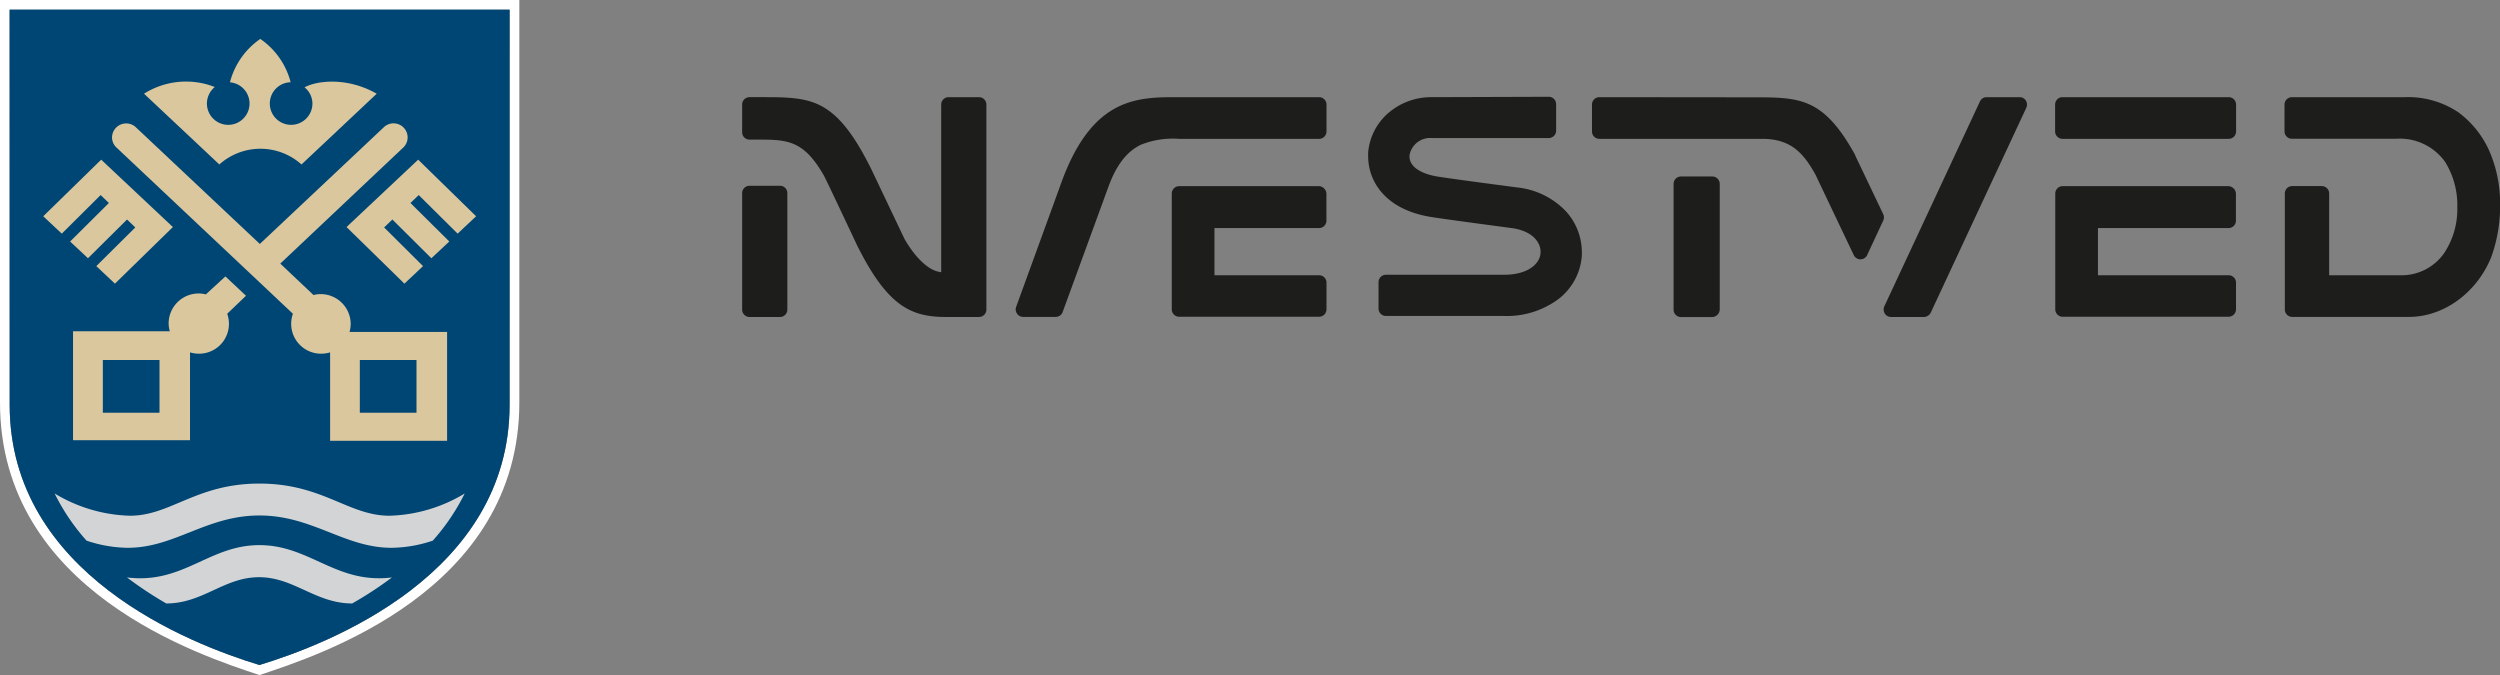
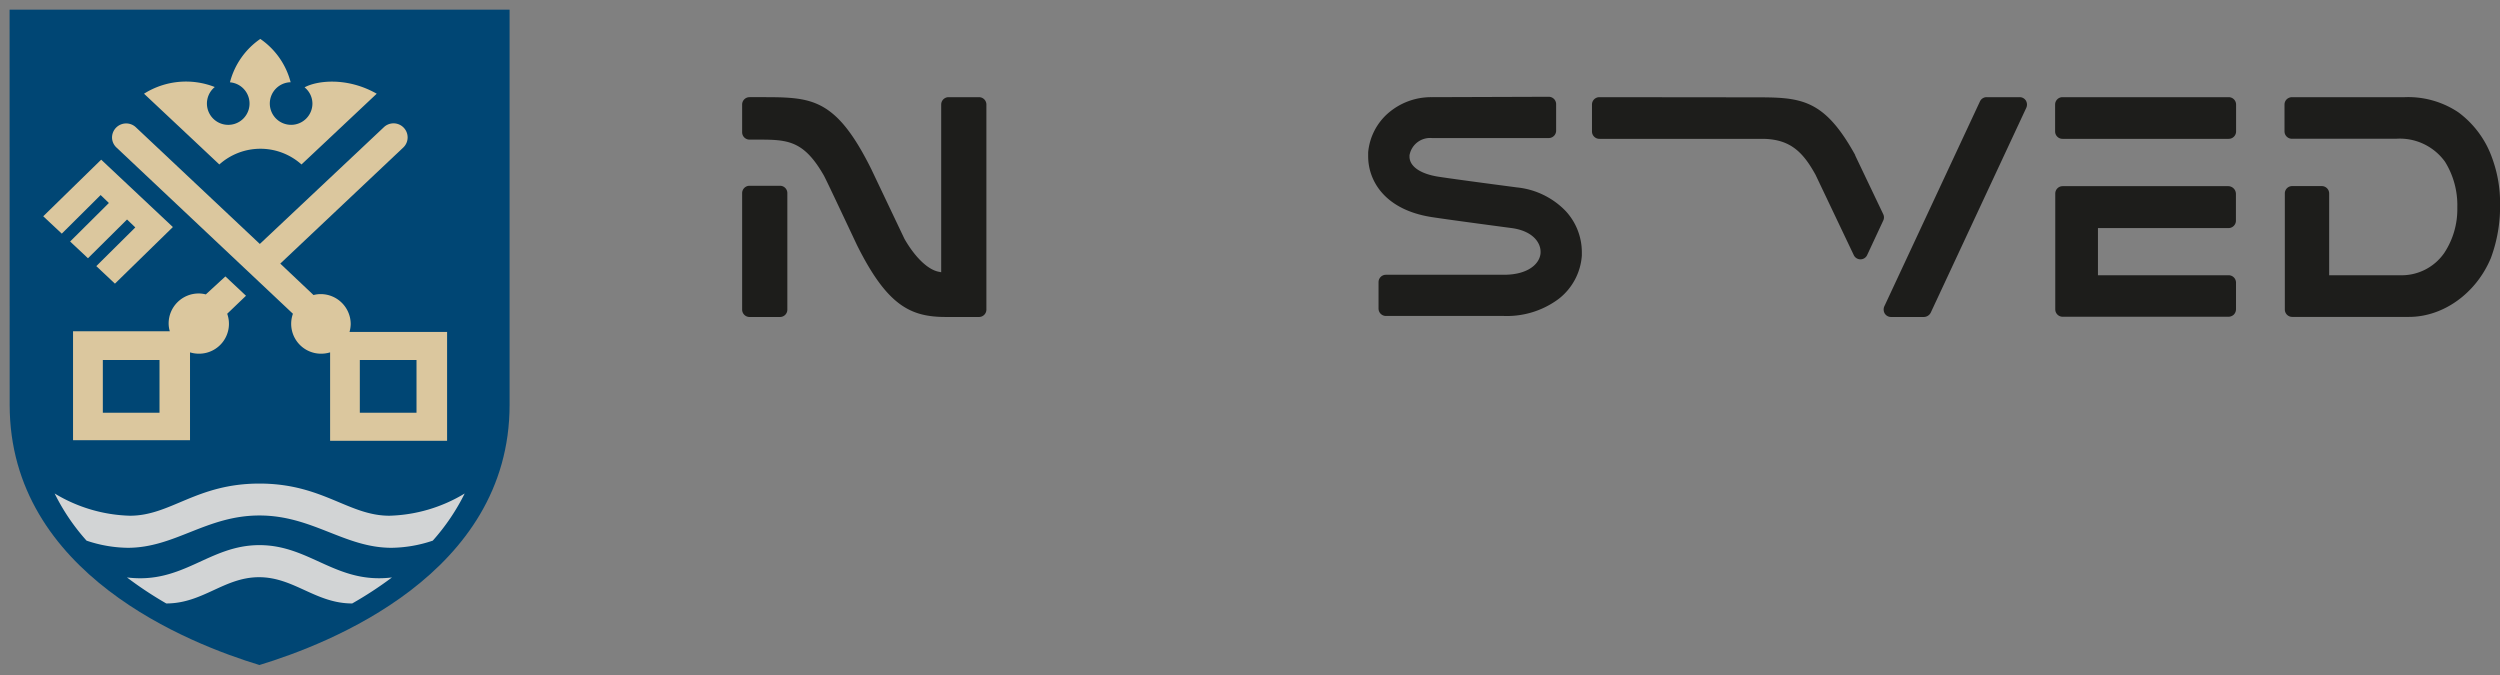
<svg xmlns="http://www.w3.org/2000/svg" viewBox="0 0 318 85.87">
  <rect x="0" y="0" width="318" height="85.87" fill="#808080" stroke="none" />
  <defs>
    <style>.cls-1{fill:#fff;}.cls-2{fill:#004674;}.cls-3{fill:#d2d4d5;}.cls-4{fill:#dbc79e;}.cls-5{fill:#1d1d1b;}</style>
  </defs>
  <g id="Layer_2" data-name="Layer 2">
-     <path class="cls-1" d="M121.71,153.55v51.19c0,24,25.56,32.19,33,34.68,7.45-2.49,33.06-10.64,33.06-34.68V153.55Zm64.82,51.5c0,21.55-23.05,30.42-31.82,33.09-8.81-2.67-31.77-11.54-31.77-33.09V154.78h63.6Z" transform="translate(-121.71 -153.55)" />
    <path class="cls-2" d="M122.94,205.05c0,21.55,23,30.42,31.77,33.09,8.77-2.67,31.82-11.54,31.82-33.09V154.78h-63.6Z" transform="translate(-121.71 -153.55)" />
    <path class="cls-3" d="M154.71,222.89c-6.44,0-9.7,5-16.85,4.11a48,48,0,0,0,5,3.31c4.67,0,7.35-3.34,11.8-3.34s7.19,3.34,11.85,3.34a48.08,48.08,0,0,0,5.06-3.31C164.47,227.88,161.16,222.89,154.71,222.89Z" transform="translate(-121.71 -153.55)" />
    <path class="cls-3" d="M171.24,219.15c-5.21,0-8.49-4.09-16.53-4.09s-11.27,4.09-16.47,4.09a19.46,19.46,0,0,1-9.58-2.83,26.68,26.68,0,0,0,4.06,6,16.91,16.91,0,0,0,5.24.91c6,0,10-4.11,16.75-4.11s10.82,4.11,16.8,4.11a16.92,16.92,0,0,0,5.25-.91,27,27,0,0,0,4.06-6A19.46,19.46,0,0,1,171.24,219.15Z" transform="translate(-121.71 -153.55)" />
    <polygon class="cls-4" points="12.87 20.31 21.99 28.88 14.62 36.08 12.25 33.85 17.21 28.93 16.16 27.92 11.19 32.85 8.92 30.72 13.85 25.82 12.8 24.81 7.86 29.72 5.5 27.51 12.87 20.31" />
-     <polygon class="cls-4" points="53.19 20.31 44.08 28.88 51.44 36.08 53.81 33.85 48.86 28.93 49.91 27.92 54.87 32.85 57.15 30.72 52.21 25.82 53.26 24.81 58.21 29.72 60.56 27.51 53.19 20.31" />
    <path class="cls-4" d="M160.45,164.66a2.66,2.66,0,0,1,1,2.06,2.71,2.71,0,1,1-2.77-2.71,9.61,9.61,0,0,0-3.86-5.51l0,0,0,0a9.62,9.62,0,0,0-3.86,5.52,2.71,2.71,0,1,1-1.93.6,10,10,0,0,0-9,.85l9.58,9a7.83,7.83,0,0,1,10.45,0l9.57-9C165.83,163.31,162,163.81,160.45,164.66Z" transform="translate(-121.71 -153.55)" />
    <path class="cls-4" d="M166.17,195.77a4,4,0,0,0,.15-1,3.82,3.82,0,0,0-3.81-3.81,3.52,3.52,0,0,0-.92.12l-4.23-4L173,172.32h0a1.76,1.76,0,0,0,.56-1.3,1.79,1.79,0,0,0-3-1.31h0l-15.8,14.87-15.8-14.87h0a1.8,1.8,0,0,0-3,1.31,1.77,1.77,0,0,0,.57,1.3h0l22.44,21.14a3.8,3.8,0,0,0,3.59,5.08,3.93,3.93,0,0,0,1.14-.17v11.25h14.88V195.77Zm8.52,10.28h-7.21v-6.71h7.21Z" transform="translate(-121.71 -153.55)" />
    <path class="cls-4" d="M153,191.17l-2.62-2.46L147.89,191a3.52,3.52,0,0,0-.92-.12,3.82,3.82,0,0,0-3.81,3.81,3.58,3.58,0,0,0,.15,1H131v13.85h14.88V198.37a3.88,3.88,0,0,0,1.14.17,3.8,3.8,0,0,0,3.59-5.08Zm-11,14.88h-7.21v-6.71H142Z" transform="translate(-121.71 -153.55)" />
  </g>
  <g id="Layer_3_copy" data-name="Layer 3 copy">
    <path class="cls-5" d="M412.57,166.19a.94.94,0,0,0-.27.66v3.41a.94.94,0,0,0,.94.94h13.25a7.08,7.08,0,0,1,6.23,2.93,10.47,10.47,0,0,1,1.56,5.83,10.09,10.09,0,0,1-1.65,5.75,6.59,6.59,0,0,1-5.65,2.85h-9v-10.4a.94.94,0,0,0-.94-.94h-3.77a.93.93,0,0,0-.93.94v14.76a.94.94,0,0,0,.93.94h14.87c4.36,0,8.54-3,10.41-7.49a18.89,18.89,0,0,0,1.17-6.76,16.6,16.6,0,0,0-1-5.93,12.33,12.33,0,0,0-4.3-5.84,11.46,11.46,0,0,0-6.82-1.93H413.24A1,1,0,0,0,412.57,166.19Z" transform="translate(-121.71 -153.55)" />
-     <path class="cls-5" d="M271.07,165.91c-2.68,0-5.28.13-7.73,1.54-2.84,1.64-5.06,4.83-6.78,9.75,0,0-5.6,15.39-5.6,15.39a.94.94,0,0,0,.12.86.93.93,0,0,0,.77.41H256a.93.93,0,0,0,.88-.62l5.82-15.93c1-2.74,2.32-4.48,4.13-5.35a11,11,0,0,1,4.86-.75H289.5a.94.94,0,0,0,.94-.94v-3.42a.94.94,0,0,0-.94-.94Z" transform="translate(-121.71 -153.55)" />
-     <path class="cls-5" d="M289.49,177.23H271.7a.94.94,0,0,0-.94.94v14.73a.94.94,0,0,0,.94.94h17.8a1,1,0,0,0,.67-.28,1,1,0,0,0,.27-.66V189.5a.94.94,0,0,0-.94-.94H276.19v-6h13.3a.94.94,0,0,0,.94-.94v-3.42a.94.94,0,0,0-.28-.66A.91.91,0,0,0,289.49,177.23Z" transform="translate(-121.71 -153.55)" />
    <path class="cls-5" d="M405.18,177.23h-21.1a.94.94,0,0,0-.94.94v14.73a.94.94,0,0,0,.94.94h21.11a1,1,0,0,0,.67-.28,1,1,0,0,0,.27-.66V189.5a.94.94,0,0,0-.94-.94H388.57v-6h16.61a.94.94,0,0,0,.94-.94v-3.42a1,1,0,0,0-.27-.66A1,1,0,0,0,405.18,177.23Z" transform="translate(-121.71 -153.55)" />
    <path class="cls-5" d="M405.2,165.91H384.06a.94.94,0,0,0-.94.94v3.42a.94.94,0,0,0,.94.94H405.2a.94.94,0,0,0,.94-.94v-3.42a.94.94,0,0,0-.94-.94Z" transform="translate(-121.71 -153.55)" />
    <path class="cls-5" d="M242.36,165.91a.94.94,0,0,0-.93.94v21.33l-.24-.05c-1.39-.22-3.05-1.79-4.43-4.19l-4.22-8.87c-3.61-7.27-6.32-8.76-10.35-9.07-1.1-.09-2.34-.09-3.65-.09h-1.49a.94.94,0,0,0-.94.94v3.53a.94.94,0,0,0,.94.93h1.33c3.61,0,5.62.2,8.11,4.54.21.35,2.26,4.7,4.21,8.84,3.86,7.76,6.84,9.18,11.32,9.18h4.22a.94.94,0,0,0,.94-.93V166.85a.94.94,0,0,0-.94-.94Zm-.93,22.27h0" transform="translate(-121.71 -153.55)" />
    <path class="cls-5" d="M217.05,177.18a.94.94,0,0,0-.94.93v14.83a.94.94,0,0,0,.94.93h3.88a.93.93,0,0,0,.93-.93V178.11a.93.93,0,0,0-.93-.93Z" transform="translate(-121.71 -153.55)" />
    <path class="cls-5" d="M374.41,165.91a.93.93,0,0,0-.85.54l-12.17,26.08a1,1,0,0,0,.06.9.94.94,0,0,0,.79.44h4.2a1,1,0,0,0,.86-.55l12.16-26.07a1,1,0,0,0-.06-.91.93.93,0,0,0-.79-.43Z" transform="translate(-121.71 -153.55)" />
    <path class="cls-5" d="M325.15,165.91a.94.94,0,0,0-.94.94v3.42a.94.94,0,0,0,.94.94h20.66c3.6,0,5.23,1.67,6.83,4.56L357.51,186a.94.94,0,0,0,1.7,0l2.05-4.4a.93.93,0,0,0,0-.8l-3.57-7.48,0-.05c-4.05-7.34-7.06-7.34-13-7.34Z" transform="translate(-121.71 -153.55)" />
-     <path class="cls-5" d="M335.52,176a.94.94,0,0,0-.93.94v16a.94.94,0,0,0,.93.94h4a1,1,0,0,0,.94-.94v-16a.94.94,0,0,0-.94-.94Z" transform="translate(-121.71 -153.55)" />
    <path class="cls-5" d="M303.82,165.91a8.33,8.33,0,0,0-5.6,2.09h0a7.49,7.49,0,0,0-2.48,4.94v0l0,.49v0c0,3.11,2.1,6.77,8,7.72,2,.32,10.25,1.41,10.25,1.41,2.72.37,3.68,1.87,3.68,3v.17c-.09,1.36-1.57,2.77-4.66,2.77H298a.94.94,0,0,0-.94.94v3.36a.94.94,0,0,0,.94.94h15a11,11,0,0,0,7-2.19,7.65,7.65,0,0,0,2.92-5.49.06.06,0,0,0,0,0v-.47a7.72,7.72,0,0,0-2.06-5.2,10,10,0,0,0-6.18-3s-8.18-1.07-10.11-1.38c-2.23-.37-3.57-1.31-3.57-2.54v-.17a2.66,2.66,0,0,1,2.85-2.19h14.86a.94.94,0,0,0,.94-.94v-3.37a.94.94,0,0,0-.94-.94Z" transform="translate(-121.71 -153.55)" />
  </g>
</svg>